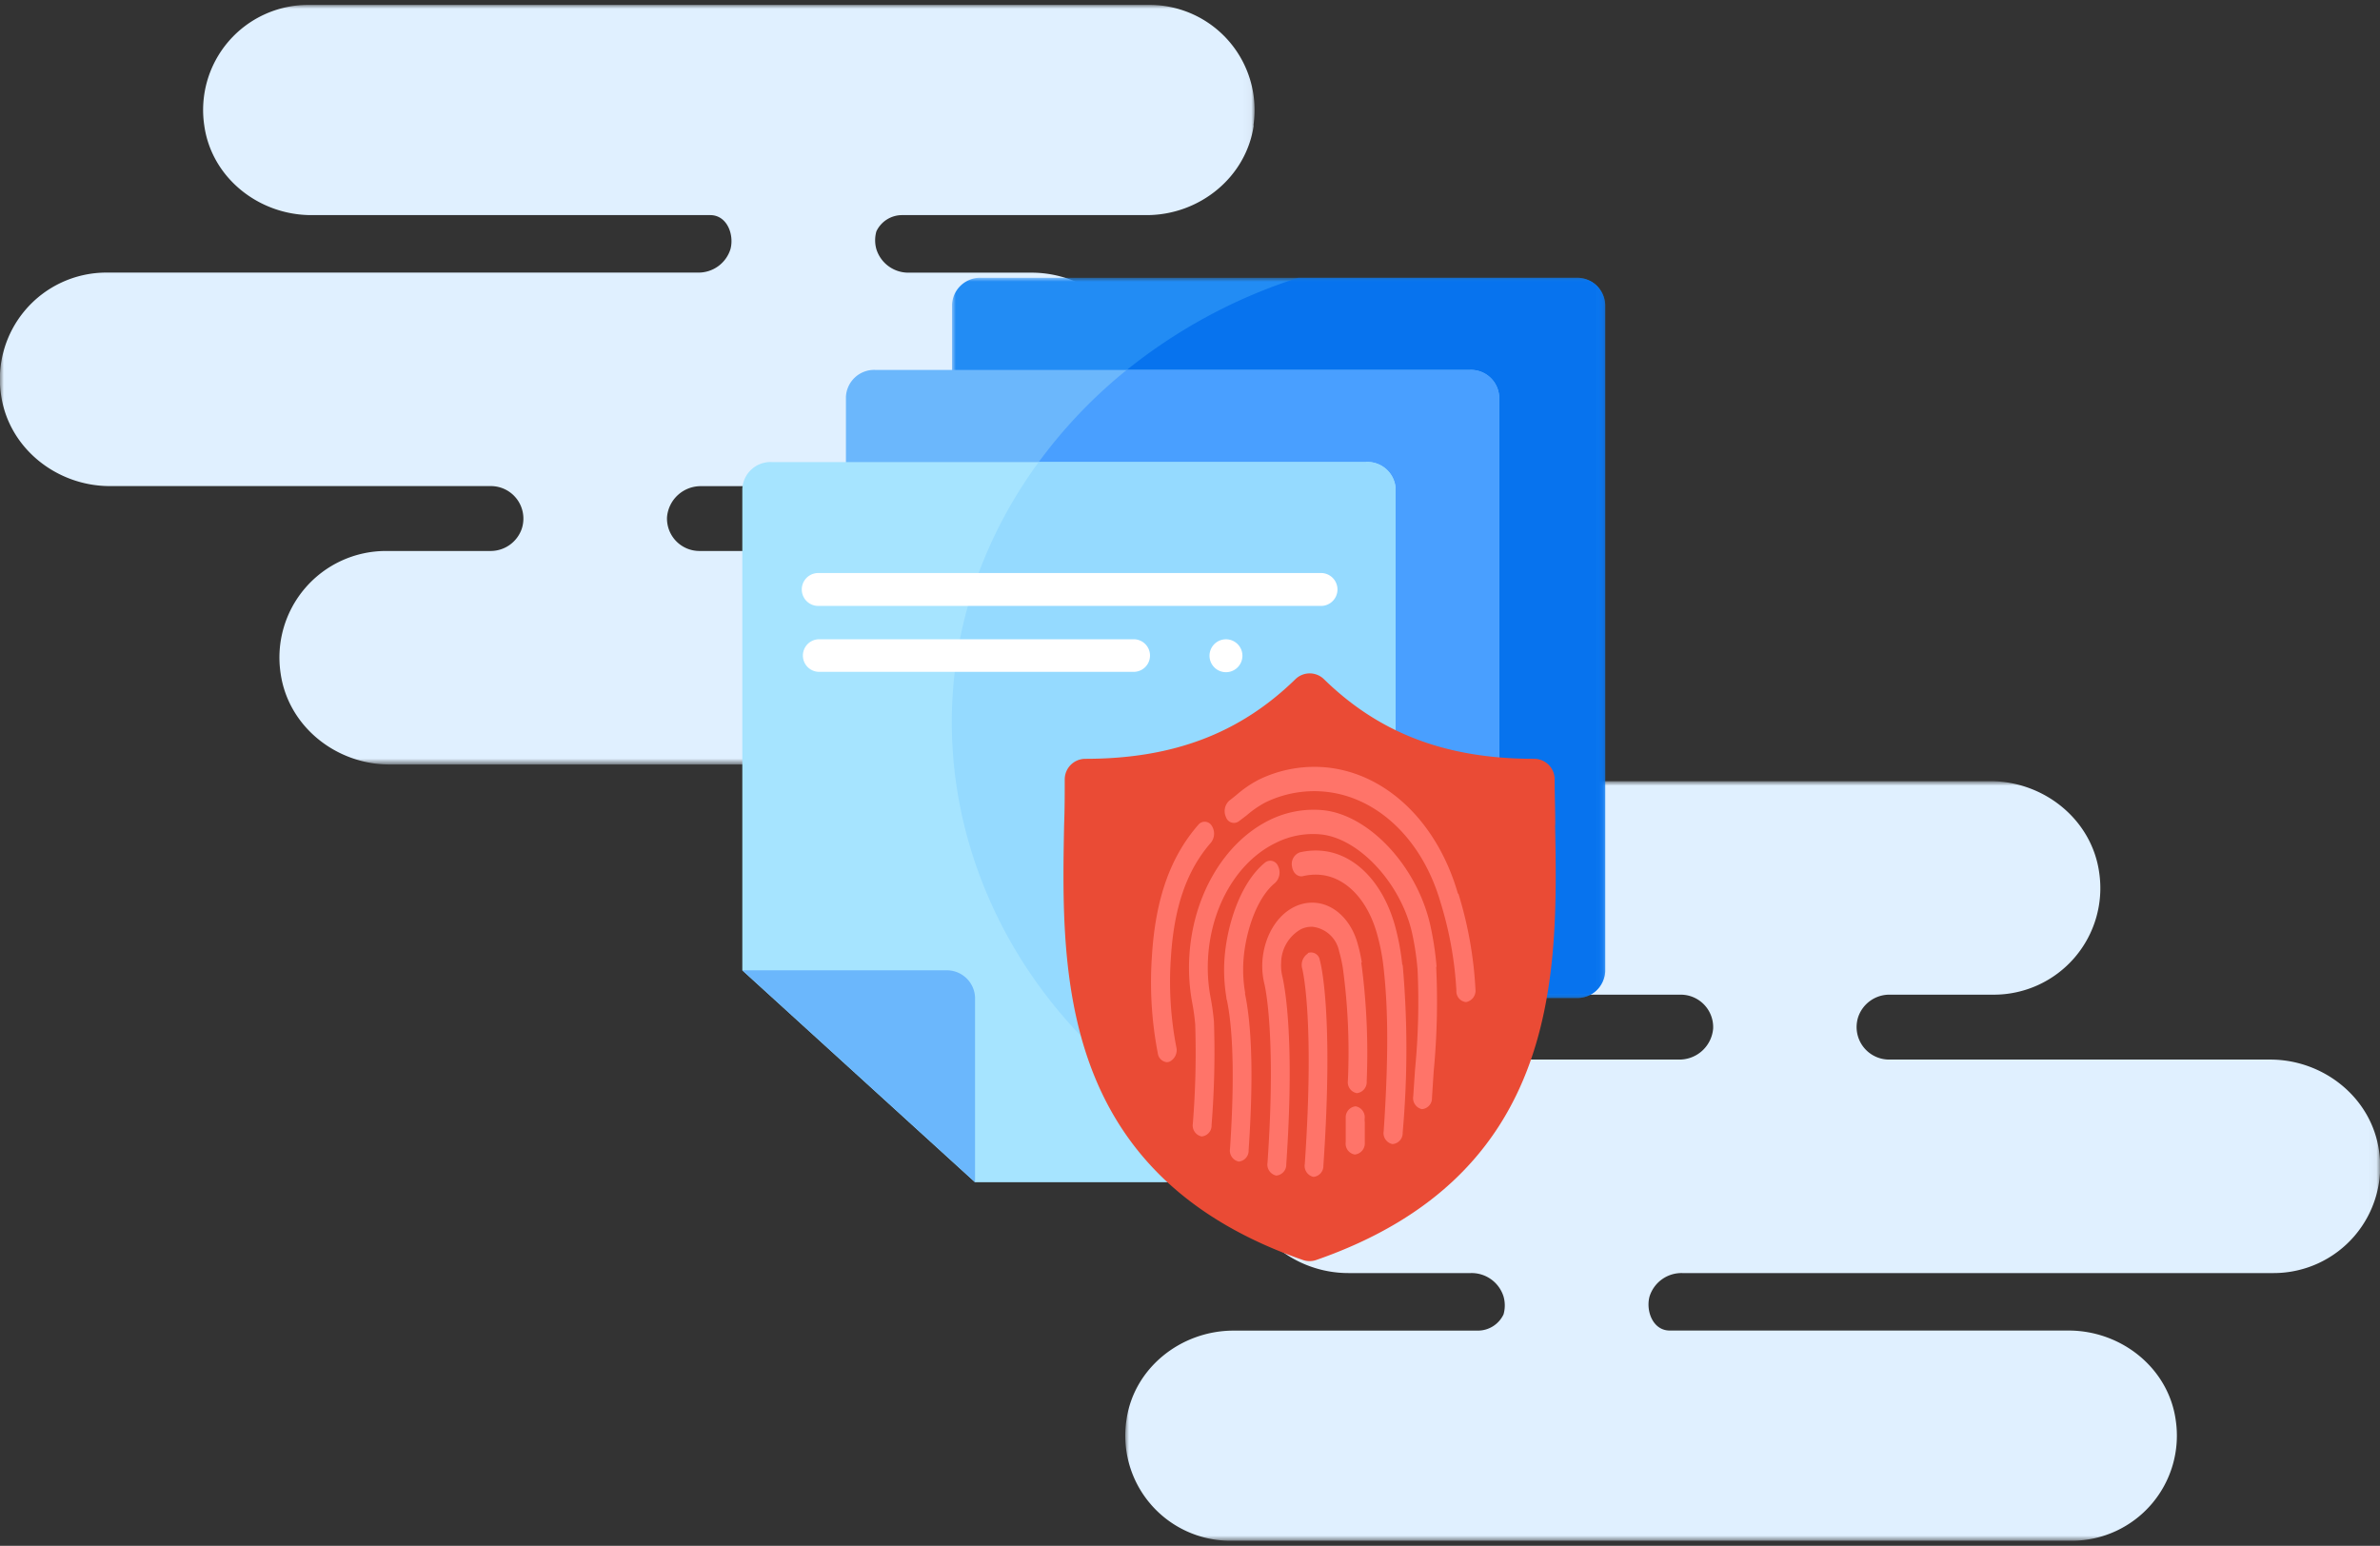
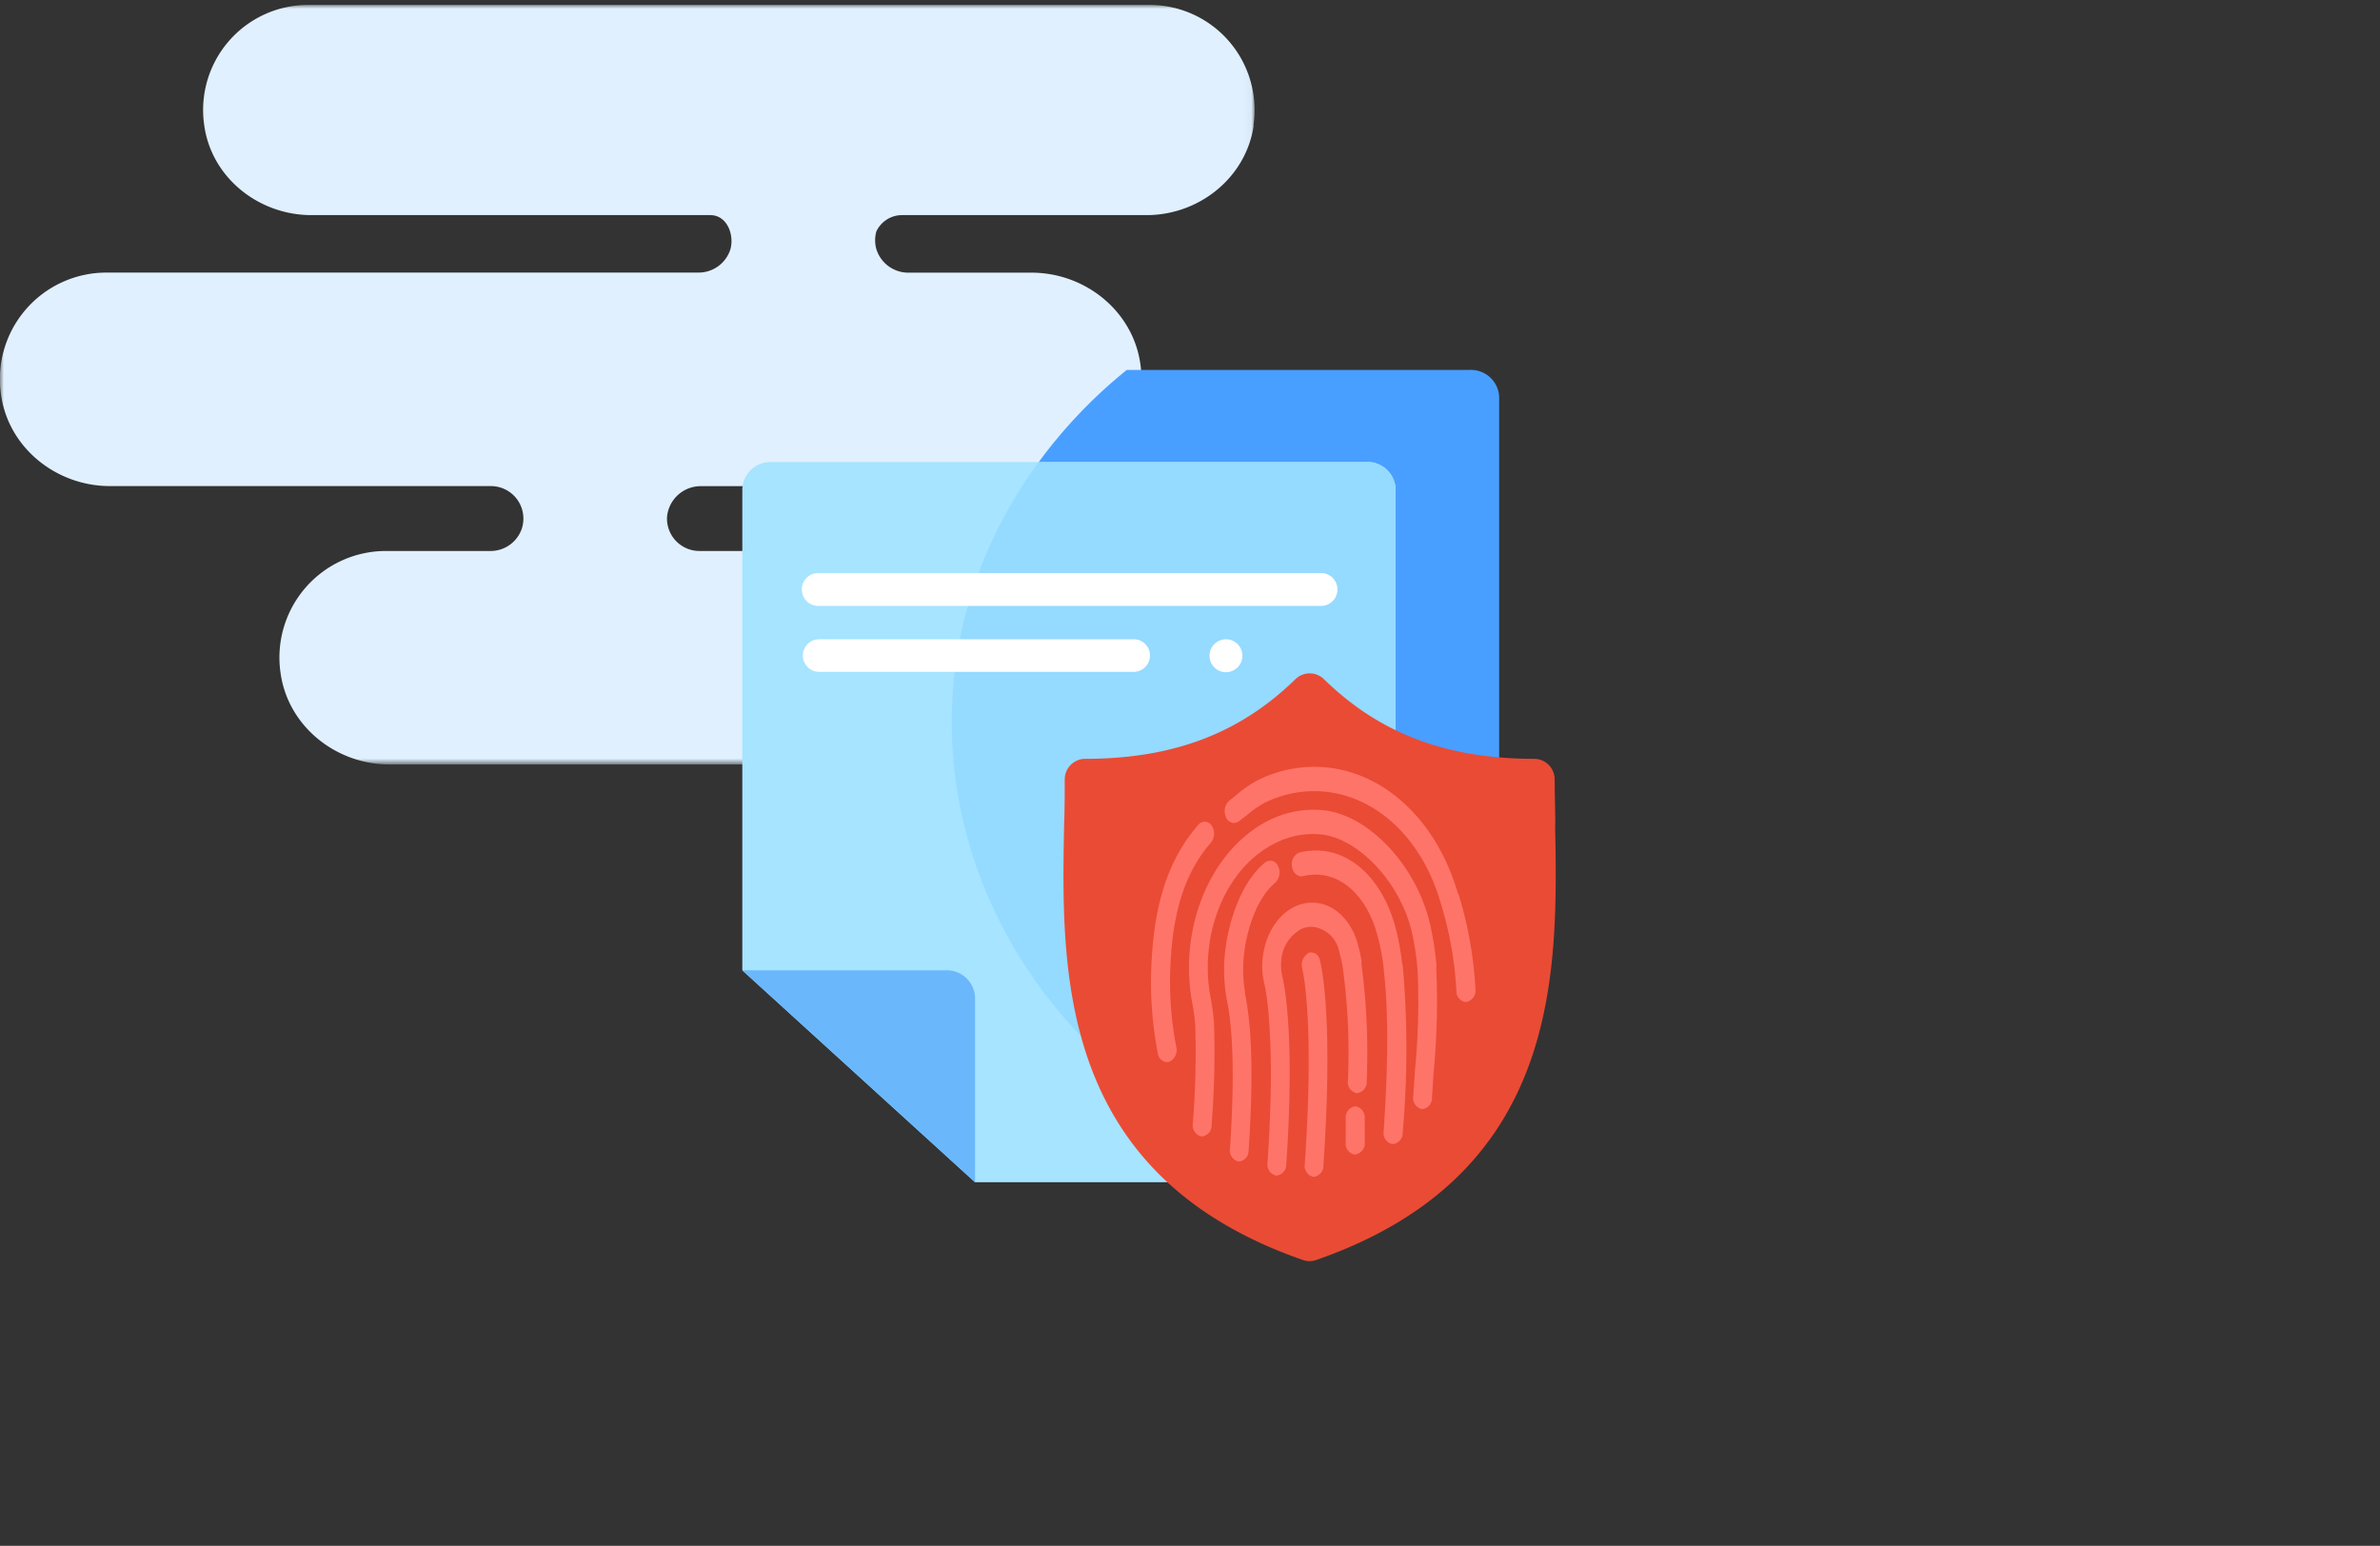
<svg xmlns="http://www.w3.org/2000/svg" data-name="Layer 1" viewBox="0 0 311 202" aria-hidden="true">
  <rect x="0" y="0" width="311" height="202" fill="#333333" stroke="none" />
  <defs>
    <mask id="dataprivacy_svg__a" x="0" y=".64" width="163.97" height="99.18" maskUnits="userSpaceOnUse">
      <path fill="#fff" d="M0 0.64L163.97 0.64 163.97 99.83 0 99.83 0 0.64z" />
    </mask>
    <mask id="dataprivacy_svg__b" x="147.03" y="102.17" width="163.97" height="99.18" maskUnits="userSpaceOnUse">
      <path fill="#fff" d="M311 201.36L147.03 201.36 147.03 102.17 311 102.17 311 201.36z" />
    </mask>
    <mask id="dataprivacy_svg__c" x="124.4" y="36.3" width="85.37" height="94.12" maskUnits="userSpaceOnUse">
-       <path fill="#fff" d="M124.4 36.3L209.76 36.3 209.76 130.42 124.4 130.42 124.4 36.3z" />
-     </mask>
+       </mask>
    <mask id="dataprivacy_svg__d" x="146.95" y="36.3" width="62.82" height="94.12" maskUnits="userSpaceOnUse">
      <path fill="#fff" d="M146.95 36.3L209.76 36.3 209.76 130.42 146.95 130.42 146.95 36.3z" />
    </mask>
  </defs>
  <g data-name="3.-section">
    <g mask="url(#dataprivacy_svg__a)">
      <path d="M163.83,16.38c-1,6.84-7.14,11.73-14,11.73H117.87a3.71,3.71,0,0,0-3.35,2.12,4.26,4.26,0,0,0,0,2.34,4.37,4.37,0,0,0,4.27,3.06h16c7,0,13.24,5,14.22,11.9a13.92,13.92,0,0,1-13.75,16H91.66a4.42,4.42,0,0,0-4.5,4.05A4.24,4.24,0,0,0,91.38,72H148c7,0,13.24,5,14.22,11.9a13.92,13.92,0,0,1-13.75,16H50.89c-7,0-13.24-5-14.22-11.9A13.92,13.92,0,0,1,50.43,72H64a4.31,4.31,0,0,0,4.18-2.9,4.25,4.25,0,0,0-4-5.58H14.36c-7,0-13.24-5-14.22-11.9a13.92,13.92,0,0,1,13.75-16H91.18a4.37,4.37,0,0,0,4.27-3.06c.51-1.88-.43-4.45-2.64-4.45H40.69c-6.89,0-13.06-4.9-14-11.73A13.73,13.73,0,0,1,40.23.64h110a13.73,13.73,0,0,1,13.56,15.74" fill="#e0f0ff" />
    </g>
    <g mask="url(#dataprivacy_svg__b)">
-       <path data-name="Fill-1" d="M161.19,173.88h31.93a3.71,3.71,0,0,0,3.35-2.12,4.26,4.26,0,0,0,0-2.34,4.37,4.37,0,0,0-4.27-3.06h-16c-7,0-13.24-5-14.22-11.9a13.92,13.92,0,0,1,13.75-16h43.63a4.42,4.42,0,0,0,4.5-4.05,4.24,4.24,0,0,0-4.23-4.43H163c-7,0-13.24-5-14.22-11.9a13.92,13.92,0,0,1,13.75-16h97.55c7,0,13.24,5,14.22,11.9a13.92,13.92,0,0,1-13.75,16H247a4.31,4.31,0,0,0-4.18,2.9,4.25,4.25,0,0,0,4,5.58h49.83c7,0,13.24,5,14.22,11.9a13.92,13.92,0,0,1-13.75,16H219.82a4.37,4.37,0,0,0-4.27,3.06c-.51,1.88.43,4.45,2.64,4.45h52.12c6.89,0,13.06,4.9,14,11.73a13.73,13.73,0,0,1-13.56,15.74h-110a13.73,13.73,0,0,1-13.56-15.74C148.13,178.78,154.31,173.88,161.19,173.88Z" fill="#e0f0ff" />
-     </g>
+       </g>
    <g data-name="Page-1">
      <g mask="url(#dataprivacy_svg__c)" data-name="Group-3">
        <path data-name="Fill-1" d="M205.91,36.3H128.25a3.69,3.69,0,0,0-3.85,3.51v8.77h67.39a3.69,3.69,0,0,1,3.85,3.51v78.33h10.27a3.69,3.69,0,0,0,3.85-3.51V39.81a3.69,3.69,0,0,0-3.85-3.51" fill="#228cf4" />
      </g>
      <g mask="url(#dataprivacy_svg__d)">
-         <path d="M205.91,36.3H169.65a69.47,69.47,0,0,0-22.7,12.28h44.84a3.69,3.69,0,0,1,3.85,3.51v78.33h10.27a3.69,3.69,0,0,0,3.85-3.51V39.81a3.69,3.69,0,0,0-3.85-3.51" fill="#0773ee" />
-       </g>
-       <path d="M192.05,48.34H114.39a3.69,3.69,0,0,0-3.85,3.51v8.77h67.71a3.69,3.69,0,0,1,3.85,3.51v78.33h9.95a3.69,3.69,0,0,0,3.85-3.51V51.85a3.69,3.69,0,0,0-3.85-3.51" fill="#6bb7fc" />
+         </g>
      <path d="M192.05,48.34H147.24a64.25,64.25,0,0,0-11.68,12.28h42.69a3.69,3.69,0,0,1,3.85,3.51v78.33h9.95a3.69,3.69,0,0,0,3.85-3.51V51.85a3.69,3.69,0,0,0-3.85-3.51" fill="#499fff" />
      <path d="M178.51,60.38H100.85A3.69,3.69,0,0,0,97,63.88V126.8l30.41,27.69h51.11a3.69,3.69,0,0,0,3.85-3.51V63.88a3.69,3.69,0,0,0-3.85-3.51" fill="#a6e4ff" />
      <path d="M178.51,60.38H135.73c-25.82,35.32-5.54,83.71,39.92,94.12h2.87a3.69,3.69,0,0,0,3.85-3.51V63.88a3.69,3.69,0,0,0-3.85-3.51" fill="#95daff" />
      <path d="M127.41,154.49V130.31a3.69,3.69,0,0,0-3.85-3.51H97Z" fill="#6bb7fc" />
      <path d="M203.23,107.78c0-2.07-.08-4-.08-5.93a2.68,2.68,0,0,0-2.68-2.69c-11.46,0-20.19-3.3-27.46-10.4a2.67,2.67,0,0,0-3.74,0c-7.27,7.09-16,10.4-27.46,10.4a2.69,2.69,0,0,0-2.68,2.69c0,1.89,0,3.85-.08,5.93-.37,19.29-.87,45.72,31.2,56.87a2.65,2.65,0,0,0,1.75,0c32.07-11.15,31.57-37.57,31.21-56.87" fill="#ea4b35" />
      <path d="M170.93 124.59a1.76 1.76 0 00-.76 2c0 .05 1.65 6.3.33 25.52a1.47 1.47 0 001.13 1.68h0a1.43 1.43 0 001.3-1.47c1.38-20.15-.39-26.6-.47-26.86a1.16 1.16 0 00-1.59-.91M190.51 116.77c-2.8-9.71-9.9-16.21-18.1-16.55a16.58 16.58 0 00-7.93 1.67 14.88 14.88 0 00-2.92 2c-.3.24-.6.49-.9.71a1.85 1.85 0 00-.46 2.17 1.09 1.09 0 001.7.54l1-.76a13.2 13.2 0 012.45-1.69 14.58 14.58 0 017-1.46c7.19.3 13.43 6 15.89 14.53a47.44 47.44 0 012.07 11.53 1.41 1.41 0 001.18 1.48h.12a1.52 1.52 0 001.19-1.68 51.36 51.36 0 00-2.22-12.46M153 125.19c.41-6.66 2.07-11.45 5.23-15.07a1.89 1.89 0 00.1-2.23 1.07 1.07 0 00-1.76-.09c-3.66 4.21-5.59 9.68-6.05 17.2a48.87 48.87 0 00.77 12.62 1.34 1.34 0 001.14 1.18 1 1 0 00.36-.05 1.68 1.68 0 00.92-1.93 44.91 44.91 0 01-.71-11.64" fill="#ff7469" />
      <path d="M187.72,126.32a40.68,40.68,0,0,0-.81-5.38c-1.74-7.79-8.09-14.55-14.15-15.08a13,13,0,0,0-6.78,1.26c-6,2.89-10.19,10-10.58,18.1a25.19,25.19,0,0,0,.37,5.71,28.62,28.62,0,0,1,.41,2.91,115.86,115.86,0,0,1-.31,13,1.47,1.47,0,0,0,1.15,1.67h0a1.43,1.43,0,0,0,1.3-1.5,119.56,119.56,0,0,0,.31-13.49,32.15,32.15,0,0,0-.47-3.33,21.24,21.24,0,0,1-.31-4.81c.33-6.84,3.83-12.84,8.93-15.27a10.78,10.78,0,0,1,5.73-1.08c5,.44,10.51,6.33,12,12.85a36.05,36.05,0,0,1,.73,4.87,92.38,92.38,0,0,1-.34,13.09l-.23,3.43a1.47,1.47,0,0,0,1.14,1.67h0a1.43,1.43,0,0,0,1.31-1.48l.22-3.42a95.67,95.67,0,0,0,.33-13.69Z" fill="#ff7469" />
      <path d="M183.24 126.09a31.83 31.83 0 00-1-5.29c-1.67-5.76-5.46-9.46-9.92-9.65a9 9 0 00-2.49.24 1.62 1.62 0 00-1 1.84c.12.86.76 1.41 1.43 1.26a7.25 7.25 0 011.95-.19c3.44.14 6.39 3.06 7.7 7.63a27 27 0 01.9 4.65h0c.41 3.77.79 9.6 0 21.24a1.46 1.46 0 001.13 1.68h.05a1.43 1.43 0 001.3-1.48 123.68 123.68 0 000-21.95M162.7 129.71a17.94 17.94 0 01-.22-4.13c.22-3.46 1.6-8.13 4.13-10.2a1.87 1.87 0 00.4-2.19 1.09 1.09 0 00-1.72-.46c-3.27 2.68-5 8.29-5.29 12.65h0a21.93 21.93 0 00.26 5c0 .08 0 .19.07.34 1.07 5.21.8 13.41.4 19.39a1.47 1.47 0 001.13 1.68h0a1.42 1.42 0 001.3-1.47c.62-9.06.47-15.94-.47-20.46zM178.32 146.56v-.35a1.45 1.45 0 00-1.17-1.64h0a1.44 1.44 0 00-1.3 1.52l0 .37c0 .52 0 1 0 1.45s0 .85 0 1.34a1.44 1.44 0 001.18 1.62 1.46 1.46 0 001.31-1.54c0-.48 0-.93 0-1.37s0-.89 0-1.39" fill="#ff7469" />
      <path d="M177.95,125.76a20.94,20.94,0,0,0-.59-2.61c-.88-3-3.11-5.09-5.68-5.19a5.23,5.23,0,0,0-2.49.52c-2.37,1.13-4,3.92-4.23,7.11a9.94,9.94,0,0,0,.29,3.1c.25,1.15,1.45,7.71.38,23.25a1.47,1.47,0,0,0,1.14,1.68h0a1.43,1.43,0,0,0,1.31-1.47c1.08-15.67-.08-22.6-.49-24.46a6.09,6.09,0,0,1-.18-1.91,5.1,5.1,0,0,1,2.58-4.35,3.19,3.19,0,0,1,1.52-.32,4,4,0,0,1,3.47,3.18,18.86,18.86,0,0,1,.49,2.19,81.2,81.2,0,0,1,.66,14.78,1.44,1.44,0,0,0,1.18,1.59h0a1.46,1.46,0,0,0,1.28-1.56,88.94,88.94,0,0,0-.71-15.52Z" fill="#ff7469" />
      <path d="M160.21 83.54a2.15 2.15 0 102.14 2.15 2.15 2.15 0 00-2.14-2.15M106.9 83.54h41.39a2.13 2.13 0 010 4.25H106.9a2.13 2.13 0 010-4.25M106.92 74.88h65.7a2.15 2.15 0 010 4.3h-65.7a2.15 2.15 0 010-4.3" fill="#fff" />
    </g>
  </g>
</svg>